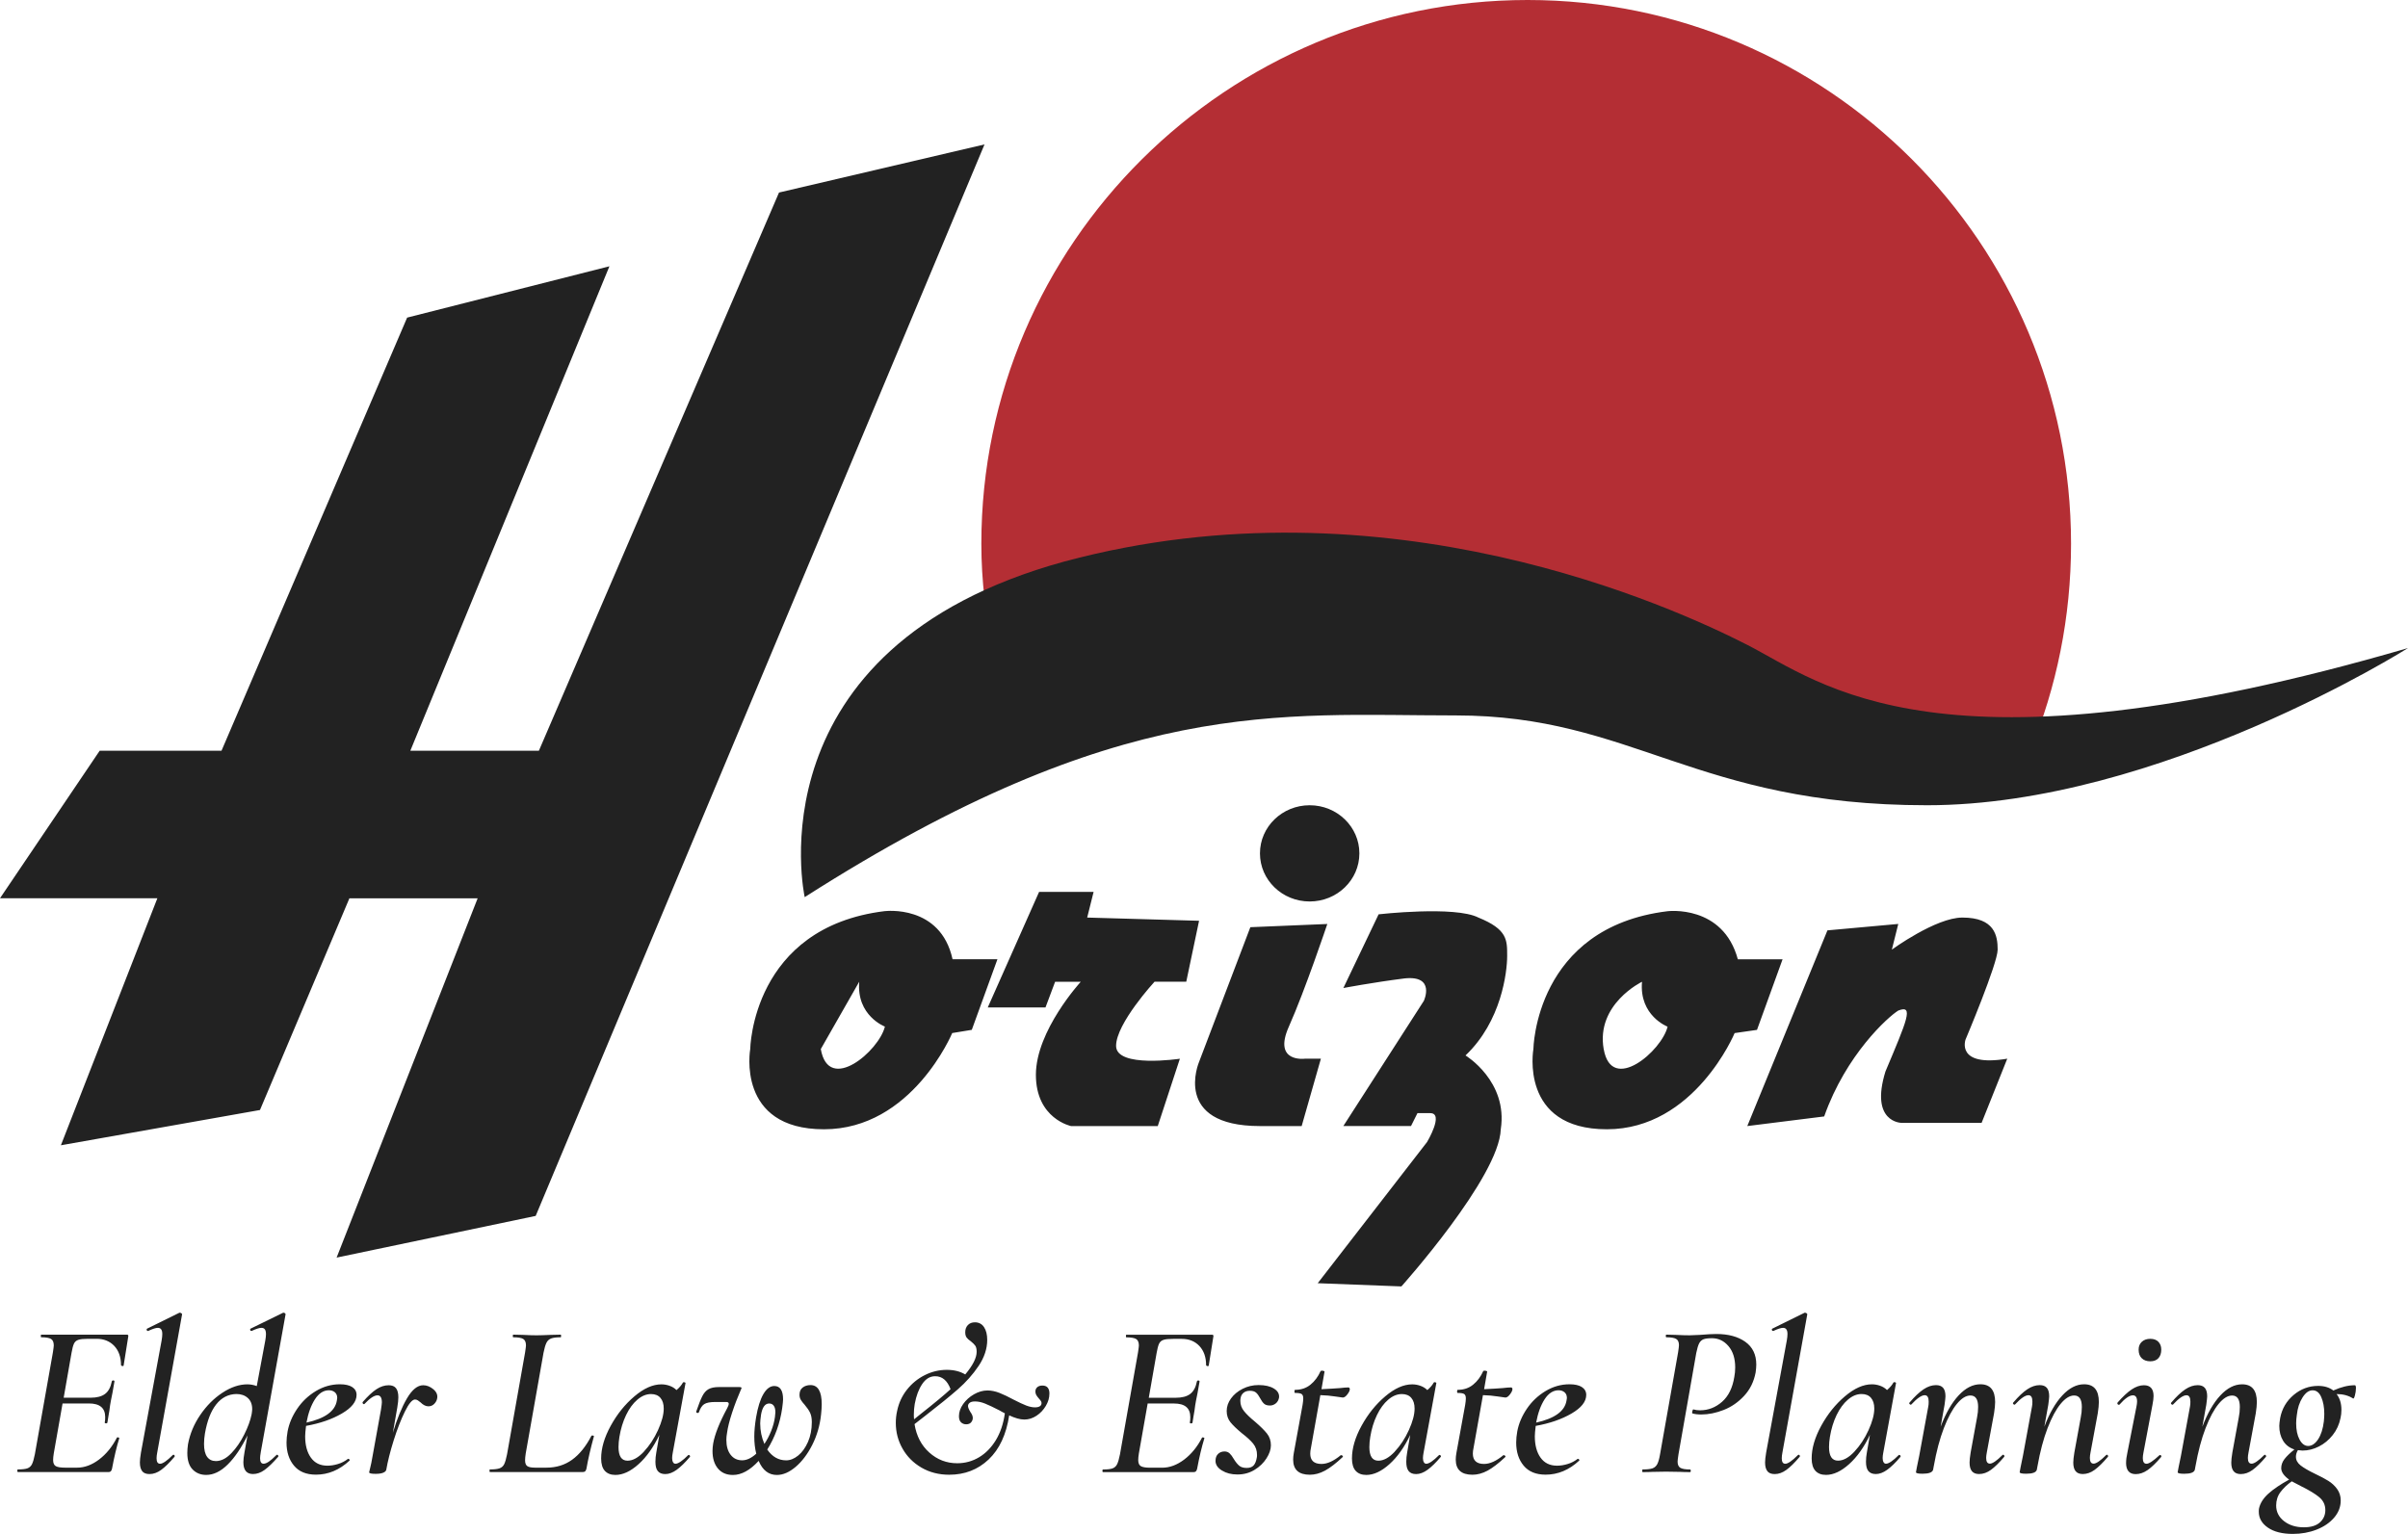
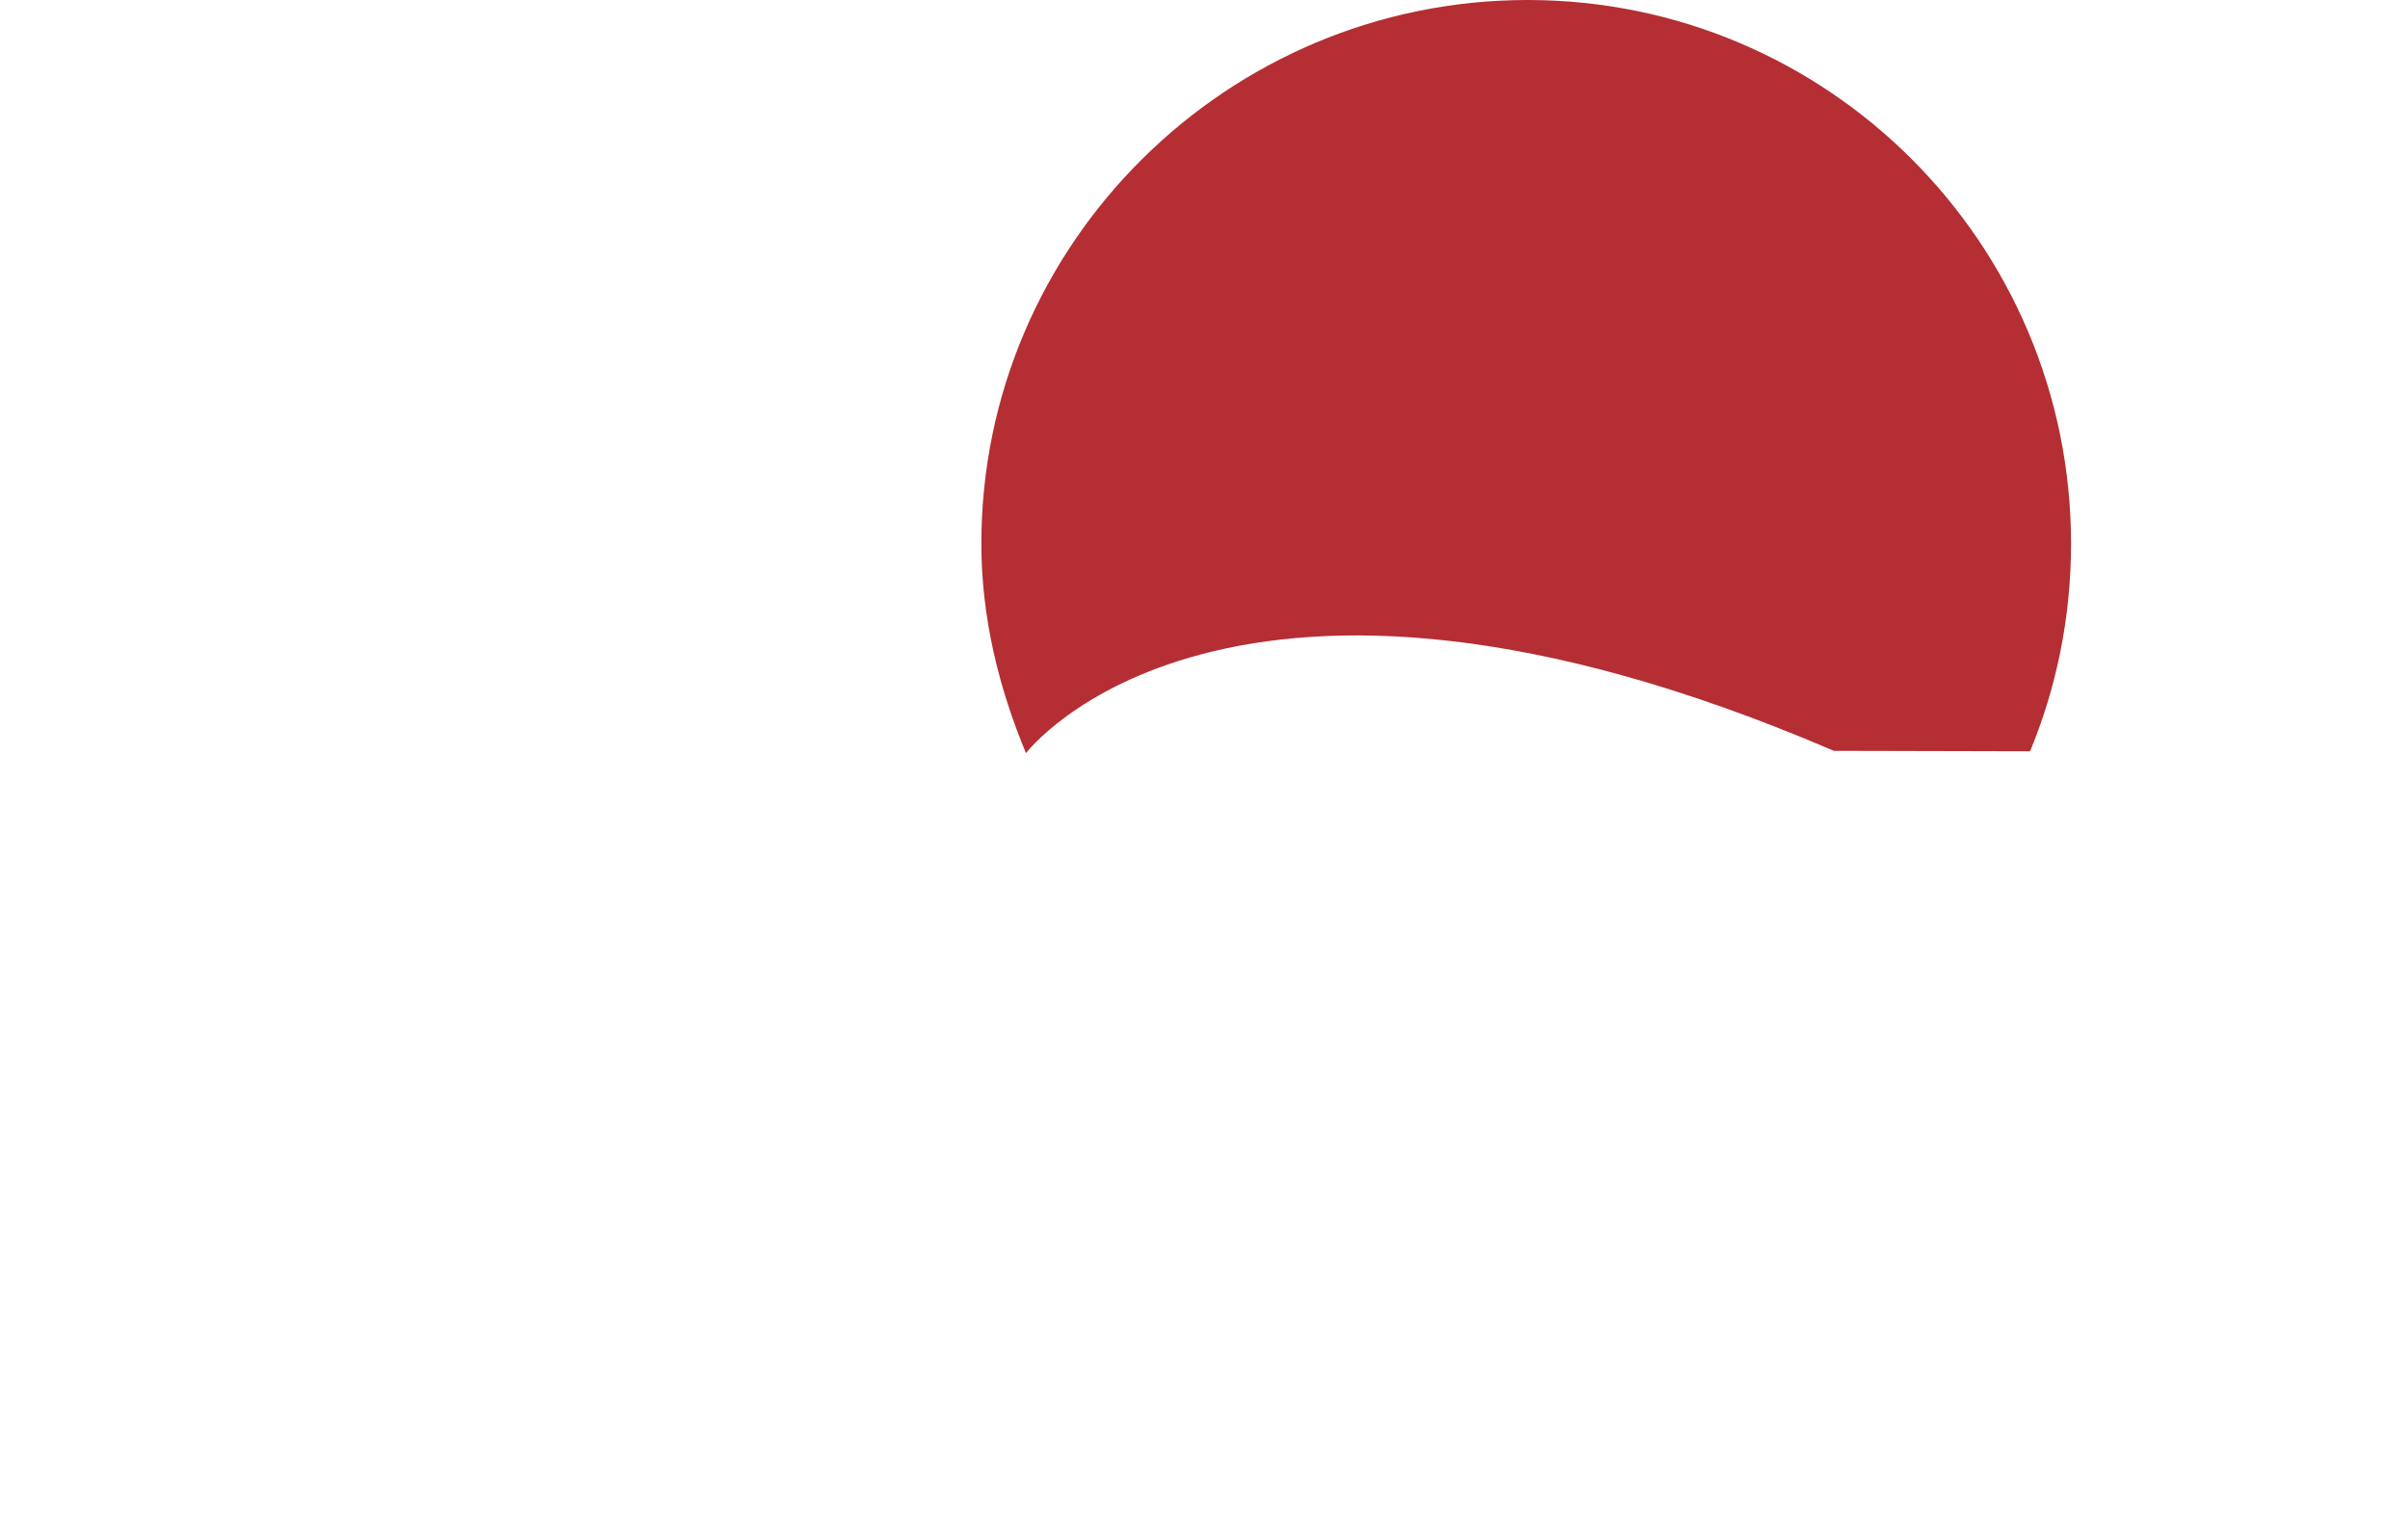
<svg xmlns="http://www.w3.org/2000/svg" id="Layer_2" data-name="Layer 2" viewBox="0 0 622.45 396.58">
  <defs>
    <style> .cls-1 { fill: #b42e34; fill-rule: evenodd; } .cls-1, .cls-2 { stroke-width: 0px; } .cls-2 { fill: #222; } </style>
  </defs>
  <g id="Layer_1-2" data-name="Layer 1">
    <g>
      <path class="cls-1" d="m524.76,194.25c6.83-16.53,10.59-34.65,10.59-53.66C535.35,62.95,472.46,0,394.88,0s-141.21,62.95-141.21,140.59c0,19.18,4.59,37.47,11.54,54.13,0,0,51.73-68.06,208.82-.59l50.73.12Z" />
-       <path class="cls-2" d="m33.15,345.59l-1.19,7.45c0,.11-.08.17-.23.17-.11,0-.22-.03-.31-.09-.09-.06-.14-.1-.14-.14,0-2.08-.58-3.74-1.73-4.97-1.16-1.23-2.68-1.85-4.57-1.85h-2.22c-1.14,0-1.97.08-2.5.26-.53.17-.91.5-1.14.99-.23.49-.44,1.27-.62,2.33l-2.04,11.65h6.93c1.63,0,2.88-.32,3.75-.97.87-.64,1.46-1.72,1.76-3.24.04-.19.17-.27.4-.26.23.02.32.12.28.31l-.51,2.9c-.11.53-.25,1.19-.4,1.99-.15.76-.28,1.63-.4,2.62-.08.38-.15.82-.23,1.34-.08.51-.17,1.09-.28,1.73-.04.15-.17.22-.4.2-.23-.02-.32-.1-.28-.26.08-.34.11-.8.11-1.36,0-2.35-1.4-3.52-4.2-3.52h-6.82l-2.27,12.9c-.11.68-.17,1.25-.17,1.71,0,.8.23,1.33.68,1.59.46.27,1.27.4,2.44.4h3.07c1.93,0,3.82-.7,5.68-2.1,1.85-1.4,3.39-3.28,4.6-5.63,0-.08.08-.11.23-.11.11,0,.22.03.31.09.09.06.12.1.09.14-.68,2.2-1.31,4.83-1.88,7.9-.08.3-.18.52-.31.65-.13.13-.33.2-.6.2H4.64c-.11,0-.17-.11-.17-.34s.06-.34.17-.34c1.1,0,1.91-.09,2.44-.28.53-.19.93-.55,1.19-1.08.26-.53.51-1.38.74-2.56l4.66-26.32c.15-.98.23-1.59.23-1.82,0-.83-.24-1.39-.71-1.68-.47-.28-1.32-.43-2.53-.43-.08,0-.11-.11-.11-.34s.04-.34.11-.34h22.15c.3,0,.42.17.34.51Zm3.61,34.79c-.4-.49-.6-1.25-.6-2.27,0-.57.09-1.42.28-2.56l5.34-28.99c.11-.64.17-1.19.17-1.65,0-1.06-.38-1.59-1.14-1.59-.53,0-1.36.27-2.5.8h-.11c-.15,0-.25-.09-.28-.28-.04-.19.02-.3.17-.34l8.29-4.09h.11c.15,0,.29.06.43.17.13.11.18.21.14.28l-6.42,35.7c-.11.57-.17,1.06-.17,1.48,0,.95.3,1.42.91,1.42.68,0,1.76-.74,3.24-2.22.08-.08.15-.11.23-.11.11,0,.21.07.28.2.08.13.06.26-.06.37-1.29,1.52-2.42,2.63-3.41,3.35-.99.72-1.99,1.08-3.01,1.08-.87,0-1.5-.25-1.9-.74Zm30.64-4.83c-.11.61-.17,1.1-.17,1.48,0,.95.3,1.42.91,1.42.38,0,.83-.18,1.36-.54.53-.36,1.17-.92,1.93-1.68.08-.08.13-.11.17-.11.11,0,.22.07.31.2.09.13.08.26-.03.37-1.33,1.52-2.48,2.63-3.46,3.35-.99.72-1.99,1.08-3.01,1.08-1.67,0-2.5-1.02-2.5-3.07,0-.61.09-1.44.28-2.5l.79-4.43c-1.59,3.22-3.29,5.73-5.11,7.53-1.82,1.8-3.67,2.7-5.57,2.7-1.4,0-2.57-.46-3.49-1.39s-1.39-2.36-1.39-4.29c0-.68.06-1.42.17-2.22.49-2.69,1.55-5.23,3.18-7.62,1.63-2.39,3.54-4.3,5.74-5.74,2.2-1.44,4.34-2.16,6.42-2.16.83,0,1.65.15,2.44.45l2.21-11.82c.11-.64.17-1.17.17-1.59,0-.57-.1-.99-.28-1.25-.19-.26-.49-.4-.91-.4-.53,0-1.36.27-2.5.8h-.11c-.15,0-.25-.09-.28-.28-.04-.19.02-.3.17-.34l8.35-4.09h.11c.15,0,.28.06.4.17s.15.21.11.28l-6.42,35.7Zm-7.61.2c1.29-1.34,2.4-2.96,3.35-4.86.95-1.9,1.57-3.6,1.88-5.12l.06-.34c.08-.53.11-.89.11-1.08,0-1.25-.38-2.22-1.14-2.9-.76-.68-1.74-1.02-2.95-1.02-2.08.04-3.82.93-5.2,2.67-1.38,1.74-2.36,4.26-2.93,7.56-.15.91-.23,1.8-.23,2.67,0,1.48.26,2.59.79,3.33.53.74,1.29,1.11,2.27,1.11,1.36,0,2.69-.67,3.98-2.02Zm31.24-17.11c.76.47,1.14,1.15,1.14,2.02,0,1.74-1.28,3.35-3.83,4.83-2.56,1.48-5.63,2.54-9.23,3.18-.15,1.21-.23,2.1-.23,2.67,0,2.31.49,4.16,1.48,5.54.98,1.38,2.4,2.08,4.26,2.08.87,0,1.78-.14,2.73-.43.95-.28,1.82-.73,2.61-1.34h.06c.11,0,.22.06.31.17.09.11.1.21.03.28-2.61,2.43-5.51,3.64-8.69,3.64-2.5,0-4.39-.78-5.68-2.33-1.29-1.55-1.93-3.54-1.93-5.97,0-.87.09-1.84.28-2.9.38-2.01,1.2-3.95,2.47-5.83,1.27-1.88,2.88-3.4,4.83-4.58,1.95-1.17,4.02-1.76,6.22-1.76,1.36,0,2.42.24,3.18.71Zm-3.86,2.81c0-.64-.21-1.14-.62-1.48-.42-.34-.93-.51-1.53-.51-1.4,0-2.6.78-3.61,2.33-1,1.55-1.73,3.56-2.19,6.03,4.77-1.06,7.38-2.94,7.84-5.63.08-.38.11-.63.11-.74Zm24.82-2.27c.83.68,1.17,1.46,1.02,2.33-.08.53-.32,1.01-.74,1.45-.42.44-.93.65-1.53.65-.68,0-1.36-.34-2.04-1.02-.23-.19-.45-.36-.68-.51-.23-.15-.47-.23-.74-.23-.72,0-1.59,1.03-2.61,3.1-1.02,2.07-1.99,4.55-2.9,7.45-.91,2.9-1.55,5.45-1.93,7.65-.08.3-.35.55-.82.74-.47.19-1.11.28-1.9.28-1.14,0-1.7-.13-1.7-.4l.28-1.19c.08-.3.17-.71.28-1.22.11-.51.23-1.13.34-1.85l2.16-11.94c.15-.99.23-1.61.23-1.88,0-1.21-.38-1.82-1.14-1.82-.83,0-1.95.74-3.35,2.22-.04.04-.09.06-.17.06-.11,0-.21-.07-.28-.2-.08-.13-.08-.26,0-.37,1.33-1.52,2.51-2.62,3.55-3.3,1.04-.68,2.09-1.02,3.15-1.02.87,0,1.5.26,1.9.77.4.51.6,1.3.6,2.36,0,.65-.09,1.54-.28,2.67l-1.14,6.48c1.1-3.64,2.31-6.59,3.64-8.87,1.33-2.27,2.73-3.41,4.2-3.41.91,0,1.78.34,2.61,1.02Zm14.54,21.09c0-.23.04-.34.11-.34,1.1,0,1.92-.09,2.47-.28.55-.19.96-.55,1.22-1.08s.51-1.38.74-2.56l4.66-26.32c.15-.98.23-1.59.23-1.82,0-.83-.24-1.39-.71-1.68-.47-.28-1.33-.43-2.58-.43-.08,0-.11-.11-.11-.34s.04-.34.11-.34l2.56.06c1.44.08,2.59.11,3.46.11s2.12-.04,3.63-.11l2.61-.06c.08,0,.11.11.11.34s-.04.34-.11.34c-1.1,0-1.92.1-2.47.31-.55.21-.96.59-1.22,1.14-.27.55-.51,1.39-.74,2.53l-4.6,26.04c-.11.72-.17,1.31-.17,1.76,0,.76.19,1.27.57,1.53.38.27,1.06.4,2.04.4h2.9c2.54,0,4.75-.68,6.65-2.05,1.89-1.36,3.56-3.43,5-6.2,0-.04.08-.06.23-.06.3,0,.43.08.4.23-.87,3.15-1.51,5.93-1.93,8.36-.08.3-.18.52-.31.65-.13.13-.33.2-.6.2h-24.03c-.08,0-.11-.11-.11-.34Zm51.52-4.09c.11,0,.21.07.28.2.08.13.08.24,0,.31-1.25,1.48-2.39,2.59-3.41,3.33-1.02.74-2.01,1.11-2.95,1.11-.87,0-1.51-.26-1.93-.77-.42-.51-.62-1.32-.62-2.42,0-.8.08-1.59.23-2.39l.79-4.55c-1.52,3.18-3.3,5.7-5.37,7.56-2.06,1.86-4.06,2.79-5.99,2.79-1.17,0-2.08-.35-2.73-1.05-.64-.7-.96-1.77-.96-3.21,0-2.61.82-5.43,2.47-8.44,1.65-3.01,3.69-5.55,6.13-7.62,2.44-2.07,4.76-3.1,6.96-3.1.72,0,1.43.12,2.13.37.7.25,1.3.62,1.79,1.11.76-.64,1.31-1.29,1.65-1.93.08-.08.15-.11.23-.11.11,0,.23.03.34.09s.15.1.11.14l-3.29,17.96c-.11.57-.17,1.04-.17,1.42,0,.45.08.82.23,1.08.15.27.36.4.62.4.72,0,1.82-.74,3.29-2.22.04-.04.09-.06.17-.06Zm-11.62-.85c1.46-1.55,2.68-3.41,3.66-5.57.98-2.16,1.48-4.02,1.48-5.57,0-1.17-.28-2.09-.85-2.76-.57-.66-1.38-.99-2.44-.99-1.21,0-2.39.48-3.52,1.45-1.14.97-2.11,2.29-2.92,3.98-.81,1.69-1.39,3.57-1.73,5.66-.15.91-.23,1.78-.23,2.62,0,2.35.78,3.52,2.33,3.52,1.36,0,2.77-.78,4.23-2.33Zm45.98-12.28c0,.76-.06,1.65-.17,2.67-.3,2.84-1.06,5.46-2.27,7.85s-2.64,4.28-4.29,5.69c-1.65,1.4-3.27,2.1-4.86,2.1-2.12,0-3.69-1.21-4.71-3.64-2.24,2.43-4.45,3.64-6.65,3.64-1.67,0-2.96-.56-3.89-1.68-.93-1.12-1.39-2.62-1.39-4.52,0-.61.06-1.25.17-1.93.42-2.39,1.63-5.44,3.63-9.15.26-.49.4-.87.4-1.14,0-.3-.23-.45-.68-.45h-2.78c-1.36,0-2.33.19-2.9.57-.57.38-1.02,1.08-1.36,2.1-.04.11-.15.17-.34.17-.11,0-.21-.04-.28-.11-.08-.08-.09-.17-.06-.28.61-1.78,1.13-3.1,1.56-3.95.43-.85.97-1.46,1.62-1.82.64-.36,1.53-.54,2.67-.54h5.23c.42,0,.62.08.62.23,0,.11-.06.27-.17.46-.83,1.9-1.59,3.88-2.27,5.94-.68,2.07-1.12,3.82-1.31,5.26-.11.61-.17,1.19-.17,1.76,0,1.63.37,2.92,1.11,3.87.74.95,1.73,1.42,2.98,1.42,1.17,0,2.39-.57,3.64-1.71-.34-1.33-.51-2.8-.51-4.43,0-1.4.15-3.05.46-4.95.45-2.65,1.09-4.67,1.9-6.05.81-1.38,1.75-2.07,2.81-2.07,1.51,0,2.27,1.16,2.27,3.47,0,.38-.08,1.14-.23,2.27-.57,3.94-1.86,7.5-3.86,10.69,1.29,1.86,2.92,2.79,4.88,2.79,1.06,0,2.1-.42,3.12-1.25,1.02-.83,1.86-2.01,2.53-3.52.66-1.52.99-3.22.99-5.12,0-.98-.15-1.79-.45-2.42-.3-.63-.78-1.32-1.42-2.08-.42-.45-.74-.87-.97-1.25-.23-.38-.34-.81-.34-1.31,0-.83.27-1.46.82-1.88.55-.42,1.22-.63,2.02-.63,1.93,0,2.9,1.65,2.9,4.95Zm-15.9,5.06c0,1.82.36,3.56,1.08,5.23.68-1.02,1.27-2.15,1.76-3.38.49-1.23.81-2.43.97-3.61.08-.61.11-1,.11-1.19,0-.76-.14-1.33-.43-1.71-.28-.38-.67-.57-1.17-.57-1.06,0-1.76.95-2.1,2.84-.15,1.06-.23,1.86-.23,2.39Zm74.75-7.73c0,1.02-.3,2.06-.91,3.1-.61,1.04-1.41,1.9-2.41,2.56-1,.66-2.05.99-3.15.99s-2.37-.36-3.92-1.08c-.76,4.97-2.53,8.76-5.31,11.4-2.78,2.63-6.18,3.95-10.2,3.95-2.69,0-5.08-.62-7.19-1.85-2.1-1.23-3.73-2.87-4.88-4.92-1.16-2.05-1.73-4.26-1.73-6.65,0-1.02.11-2.05.34-3.07.42-2.05,1.26-3.88,2.53-5.49,1.27-1.61,2.81-2.87,4.63-3.78,1.82-.91,3.71-1.36,5.68-1.36,1.85,0,3.45.4,4.77,1.19,1.97-2.35,2.95-4.3,2.95-5.86,0-.72-.12-1.25-.37-1.59s-.63-.72-1.16-1.14c-.45-.3-.8-.62-1.05-.94-.25-.32-.37-.79-.37-1.39,0-.76.23-1.37.68-1.85.45-.47,1.06-.71,1.82-.71,1.02,0,1.81.42,2.36,1.25.55.83.82,1.93.82,3.3,0,2.27-.74,4.51-2.21,6.71-1.48,2.2-3.27,4.22-5.37,6.05-2.1,1.84-4.91,4.12-8.43,6.85l-2.78,2.16c.49,3.07,1.77,5.52,3.83,7.36,2.06,1.84,4.46,2.76,7.19,2.76,2.04,0,3.93-.51,5.65-1.54,1.72-1.02,3.17-2.5,4.35-4.43,1.17-1.93,1.95-4.24,2.33-6.94-.61-.3-1.06-.55-1.36-.74-1.55-.8-2.79-1.38-3.72-1.76-.93-.38-1.81-.57-2.64-.57-.61,0-1.06.11-1.36.34-.3.23-.45.51-.45.85s.21.85.62,1.54c.42.57.62,1.08.62,1.53,0,.42-.14.8-.43,1.14-.28.34-.71.51-1.28.51-.53,0-.97-.17-1.33-.51-.36-.34-.54-.87-.54-1.59,0-1.06.36-2.1,1.08-3.13.72-1.02,1.66-1.87,2.81-2.53,1.16-.66,2.32-.99,3.49-.99.98,0,2.01.21,3.07.62,1.06.42,2.29,1,3.69,1.76,1.33.68,2.4,1.19,3.24,1.51.83.32,1.59.48,2.27.48.53,0,.95-.09,1.25-.28.3-.19.45-.46.45-.8,0-.27-.1-.52-.31-.77-.21-.25-.33-.39-.37-.43-.3-.34-.53-.64-.68-.91-.15-.26-.23-.57-.23-.91,0-.46.16-.82.48-1.11.32-.28.77-.43,1.33-.43,1.21,0,1.82.7,1.82,2.1Zm-35.04,5.34c0,.57.02.99.06,1.25,1.1-.87,1.68-1.34,1.76-1.42,3.56-2.8,6.11-4.93,7.67-6.37-.83-2.24-2.16-3.35-3.98-3.35-1.33,0-2.44.67-3.35,2.02-.91,1.35-1.55,3.06-1.93,5.15-.15.87-.23,1.78-.23,2.73Zm77.42-20.12l-1.19,7.45c0,.11-.08.17-.23.17-.11,0-.22-.03-.31-.09-.09-.06-.14-.1-.14-.14,0-2.08-.58-3.74-1.73-4.97-1.16-1.23-2.68-1.85-4.57-1.85h-2.22c-1.14,0-1.97.08-2.5.26-.53.17-.91.5-1.14.99-.23.49-.44,1.27-.62,2.33l-2.04,11.65h6.93c1.63,0,2.88-.32,3.75-.97.87-.64,1.46-1.72,1.76-3.24.04-.19.17-.27.4-.26.23.02.32.12.28.31l-.51,2.9c-.11.53-.25,1.19-.4,1.99-.15.76-.28,1.63-.4,2.62-.08.38-.15.82-.23,1.34-.08.51-.17,1.09-.28,1.73-.04.15-.17.22-.4.2-.23-.02-.32-.1-.28-.26.08-.34.11-.8.11-1.36,0-2.35-1.4-3.52-4.2-3.52h-6.82l-2.27,12.9c-.11.68-.17,1.25-.17,1.71,0,.8.23,1.33.68,1.59.46.27,1.27.4,2.44.4h3.07c1.93,0,3.82-.7,5.68-2.1,1.85-1.4,3.39-3.28,4.6-5.63,0-.08.08-.11.23-.11.11,0,.22.03.31.09.09.06.12.1.09.14-.68,2.2-1.31,4.83-1.88,7.9-.08.3-.18.52-.31.65-.13.13-.33.2-.6.2h-23.4c-.11,0-.17-.11-.17-.34s.06-.34.17-.34c1.1,0,1.91-.09,2.44-.28.53-.19.93-.55,1.19-1.08.26-.53.51-1.38.74-2.56l4.66-26.32c.15-.98.23-1.59.23-1.82,0-.83-.24-1.39-.71-1.68-.47-.28-1.32-.43-2.53-.43-.08,0-.11-.11-.11-.34s.04-.34.11-.34h22.15c.3,0,.42.17.34.51Zm2.24,34.62c-1.12-.68-1.68-1.52-1.68-2.5,0-.8.23-1.4.68-1.82.45-.42,1-.62,1.65-.62.53,0,.97.17,1.33.51.36.34.71.82,1.05,1.42.49.8.97,1.38,1.42,1.76.46.38,1.1.57,1.93.57s1.39-.22,1.79-.65c.4-.44.67-1.11.82-2.02.04-.15.06-.38.06-.68,0-1.14-.33-2.11-.99-2.93-.66-.81-1.64-1.71-2.93-2.7-1.33-1.1-2.31-2.05-2.95-2.84-.64-.8-.97-1.76-.97-2.9s.37-2.22,1.11-3.24,1.74-1.86,3.01-2.5c1.27-.64,2.64-.97,4.12-.97,1.67,0,2.99.3,3.98.91.98.61,1.42,1.38,1.31,2.33-.11.65-.4,1.15-.85,1.51-.45.36-.95.54-1.48.54-.68,0-1.19-.15-1.53-.46-.34-.3-.68-.78-1.02-1.42-.34-.64-.69-1.13-1.05-1.45-.36-.32-.9-.48-1.62-.48-.68,0-1.23.18-1.65.54-.42.36-.66.82-.74,1.39-.04.15-.06.38-.06.68,0,.99.32,1.88.97,2.67.64.8,1.59,1.71,2.84,2.73,1.36,1.17,2.39,2.19,3.07,3.04.68.85,1.02,1.87,1.02,3.04,0,1.06-.38,2.19-1.14,3.38-.76,1.19-1.79,2.19-3.1,2.98-1.31.8-2.77,1.19-4.4,1.19s-2.89-.34-4-1.02Zm33.03-20.98c0,.3-.21.73-.62,1.28-.42.55-.81.82-1.19.82-.15,0-.82-.09-1.99-.28-1.17-.19-2.44-.3-3.81-.34l-2.44,13.7c-.11.49-.17.97-.17,1.42,0,1.78.97,2.67,2.9,2.67,1.51,0,3.18-.76,5-2.27h.06c.15,0,.28.06.4.17.11.11.11.23,0,.34-1.74,1.63-3.27,2.8-4.57,3.5-1.31.7-2.6,1.05-3.89,1.05-2.88,0-4.32-1.31-4.32-3.92,0-.53.06-1.1.17-1.71l2.27-12.45c.11-.68.17-1.23.17-1.65,0-.57-.14-.95-.43-1.14-.28-.19-.84-.28-1.68-.28-.11,0-.17-.11-.17-.34,0-.3.06-.46.17-.46,1.55,0,2.88-.44,3.98-1.34,1.1-.89,1.97-2.06,2.61-3.5.04-.08.17-.11.4-.11.15,0,.3.03.45.09.15.06.21.1.17.14l-.79,4.55c.98-.04,1.87-.09,2.67-.14.8-.06,1.5-.1,2.1-.14.95-.11,1.67-.17,2.16-.17.26,0,.4.17.4.51Zm23.23,16.94c.11,0,.21.07.28.2.08.13.08.24,0,.31-1.25,1.48-2.39,2.59-3.41,3.33-1.02.74-2.01,1.11-2.95,1.11-.87,0-1.52-.26-1.93-.77-.42-.51-.62-1.32-.62-2.42,0-.8.08-1.59.23-2.39l.79-4.55c-1.51,3.18-3.3,5.7-5.37,7.56-2.06,1.86-4.06,2.79-5.99,2.79-1.17,0-2.08-.35-2.73-1.05-.64-.7-.97-1.77-.97-3.21,0-2.61.82-5.43,2.47-8.44,1.65-3.01,3.69-5.55,6.13-7.62,2.44-2.07,4.76-3.1,6.96-3.1.72,0,1.43.12,2.13.37.7.25,1.3.62,1.79,1.11.76-.64,1.31-1.29,1.65-1.93.08-.08.15-.11.23-.11.11,0,.23.03.34.09.11.06.15.1.11.14l-3.29,17.96c-.11.57-.17,1.04-.17,1.42,0,.45.08.82.23,1.08.15.27.36.4.62.4.72,0,1.82-.74,3.29-2.22.04-.04.09-.06.17-.06Zm-11.62-.85c1.46-1.55,2.68-3.41,3.66-5.57s1.48-4.02,1.48-5.57c0-1.17-.28-2.09-.85-2.76-.57-.66-1.38-.99-2.44-.99-1.21,0-2.39.48-3.52,1.45-1.14.97-2.11,2.29-2.92,3.98-.82,1.69-1.39,3.57-1.73,5.66-.15.91-.23,1.78-.23,2.62,0,2.35.78,3.52,2.33,3.52,1.36,0,2.77-.78,4.23-2.33Zm30.42-16.09c0,.3-.21.73-.62,1.28-.42.55-.81.82-1.19.82-.15,0-.81-.09-1.99-.28-1.17-.19-2.44-.3-3.81-.34l-2.44,13.7c-.11.49-.17.97-.17,1.42,0,1.78.97,2.67,2.9,2.67,1.51,0,3.18-.76,5-2.27h.06c.15,0,.28.06.4.17s.11.23,0,.34c-1.74,1.63-3.27,2.8-4.57,3.5-1.31.7-2.6,1.05-3.89,1.05-2.88,0-4.32-1.31-4.32-3.92,0-.53.06-1.1.17-1.71l2.27-12.45c.11-.68.17-1.23.17-1.65,0-.57-.14-.95-.43-1.14-.28-.19-.84-.28-1.67-.28-.11,0-.17-.11-.17-.34,0-.3.06-.46.17-.46,1.55,0,2.88-.44,3.98-1.34,1.1-.89,1.97-2.06,2.61-3.5.04-.08.17-.11.4-.11.15,0,.3.03.45.09.15.06.21.1.17.14l-.79,4.55c.98-.04,1.88-.09,2.67-.14s1.5-.1,2.1-.14c.95-.11,1.67-.17,2.16-.17.26,0,.4.17.4.51Zm17.95-.6c.76.47,1.14,1.15,1.14,2.02,0,1.74-1.28,3.35-3.83,4.83-2.56,1.48-5.63,2.54-9.23,3.18-.15,1.21-.23,2.1-.23,2.67,0,2.31.49,4.16,1.48,5.54.98,1.38,2.4,2.08,4.26,2.08.87,0,1.78-.14,2.73-.43.95-.28,1.82-.73,2.61-1.34h.06c.11,0,.22.06.31.17.09.11.1.21.03.28-2.61,2.43-5.51,3.64-8.69,3.64-2.5,0-4.39-.78-5.68-2.33-1.29-1.55-1.93-3.54-1.93-5.97,0-.87.09-1.84.28-2.9.38-2.01,1.2-3.95,2.47-5.83,1.27-1.88,2.88-3.4,4.83-4.58,1.95-1.17,4.02-1.76,6.22-1.76,1.36,0,2.42.24,3.18.71Zm-3.86,2.81c0-.64-.21-1.14-.62-1.48-.42-.34-.93-.51-1.53-.51-1.4,0-2.6.78-3.61,2.33-1,1.55-1.73,3.56-2.19,6.03,4.77-1.06,7.38-2.94,7.84-5.63.08-.38.12-.63.12-.74Zm19.48,18.82c0-.23.04-.34.11-.34,1.14,0,1.98-.09,2.53-.28.55-.19.96-.56,1.25-1.11.28-.55.52-1.39.71-2.53l4.66-26.32c.15-.98.23-1.61.23-1.88,0-.8-.24-1.34-.71-1.62s-1.32-.43-2.53-.43c-.11,0-.17-.11-.17-.34s.06-.34.17-.34l2.39.06c1.51.08,2.73.11,3.63.11.42,0,1.31-.04,2.67-.11,1.82-.15,3.22-.23,4.2-.23,3.1,0,5.6.67,7.5,2.02,1.89,1.35,2.84,3.31,2.84,5.88,0,.61-.06,1.29-.17,2.05-.45,2.39-1.45,4.41-2.98,6.05-1.53,1.65-3.29,2.86-5.28,3.64-1.99.78-3.91,1.17-5.76,1.17-.95,0-1.72-.09-2.33-.28-.04,0-.06-.06-.06-.17,0-.19.04-.39.11-.6.08-.21.15-.29.23-.26.49.15,1.06.23,1.7.23,2.12,0,4.01-.73,5.68-2.19,1.67-1.46,2.73-3.61,3.18-6.45.15-.76.23-1.57.23-2.44,0-2.31-.58-4.15-1.73-5.51-1.16-1.36-2.58-2.05-4.29-2.05-.99,0-1.71.1-2.19.28-.47.19-.84.54-1.11,1.05-.26.51-.51,1.34-.74,2.47l-4.6,26.21c-.15.99-.23,1.61-.23,1.88,0,.8.24,1.34.71,1.62.47.28,1.32.43,2.53.43.11,0,.17.11.17.34s-.06.34-.17.34c-1.06,0-1.89-.02-2.5-.06l-3.75-.06-3.52.06c-.61.04-1.44.06-2.5.06-.08,0-.11-.11-.11-.34Zm32.35.11c-.4-.49-.6-1.25-.6-2.27,0-.57.09-1.42.28-2.56l5.34-28.99c.11-.64.17-1.19.17-1.65,0-1.06-.38-1.59-1.14-1.59-.53,0-1.36.27-2.5.8h-.11c-.15,0-.25-.09-.28-.28-.04-.19.02-.3.17-.34l8.29-4.09h.11c.15,0,.29.06.43.17.13.11.18.21.14.28l-6.42,35.7c-.11.57-.17,1.06-.17,1.48,0,.95.3,1.42.91,1.42.68,0,1.76-.74,3.24-2.22.08-.08.15-.11.23-.11.11,0,.21.07.28.2.08.13.06.26-.06.37-1.29,1.52-2.42,2.63-3.41,3.35-.99.72-1.99,1.08-3.01,1.08-.87,0-1.5-.25-1.9-.74Zm34.11-4.21c.11,0,.21.07.28.2.08.13.08.24,0,.31-1.25,1.48-2.39,2.59-3.41,3.33-1.02.74-2.01,1.11-2.95,1.11-.87,0-1.51-.26-1.93-.77-.42-.51-.62-1.32-.62-2.42,0-.8.08-1.59.23-2.39l.79-4.55c-1.51,3.18-3.3,5.7-5.37,7.56-2.06,1.86-4.06,2.79-5.99,2.79-1.17,0-2.08-.35-2.73-1.05-.64-.7-.97-1.77-.97-3.21,0-2.61.82-5.43,2.47-8.44,1.65-3.01,3.69-5.55,6.13-7.62,2.44-2.07,4.76-3.1,6.96-3.1.72,0,1.43.12,2.13.37.7.25,1.3.62,1.79,1.11.76-.64,1.31-1.29,1.65-1.93.08-.08.15-.11.23-.11.11,0,.23.03.34.09s.15.1.11.14l-3.29,17.96c-.11.57-.17,1.04-.17,1.42,0,.45.08.82.23,1.08.15.27.36.4.62.4.72,0,1.82-.74,3.29-2.22.04-.04.09-.06.17-.06Zm-11.62-.85c1.46-1.55,2.68-3.41,3.66-5.57.98-2.16,1.48-4.02,1.48-5.57,0-1.17-.28-2.09-.85-2.76-.57-.66-1.38-.99-2.44-.99-1.21,0-2.39.48-3.52,1.45-1.14.97-2.11,2.29-2.93,3.98-.81,1.69-1.39,3.57-1.73,5.66-.15.91-.23,1.78-.23,2.62,0,2.35.78,3.52,2.33,3.52,1.36,0,2.77-.78,4.23-2.33Zm38.42.8c.11,0,.22.07.31.2.09.13.08.26-.03.37-1.29,1.52-2.42,2.63-3.41,3.35-.99.72-2.01,1.08-3.07,1.08-.83,0-1.45-.25-1.85-.74s-.6-1.23-.6-2.22c0-.61.09-1.48.28-2.62l1.65-9.04c.19-.91.28-1.82.28-2.73,0-1.97-.66-2.96-1.99-2.96-1.14,0-2.3.72-3.49,2.16-1.19,1.44-2.32,3.53-3.38,6.28-1.06,2.75-1.93,6.04-2.61,9.86l-.17.91c-.19.68-1.1,1.02-2.73,1.02-1.14,0-1.7-.13-1.7-.4l.23-1.25c.38-1.78.59-2.79.62-3.01l2.33-12.68c.08-.34.11-.78.11-1.31,0-1.1-.34-1.65-1.02-1.65-.83,0-1.99.8-3.46,2.39-.04.04-.09.06-.17.06-.11,0-.22-.07-.31-.2-.1-.13-.09-.26.03-.37,1.32-1.55,2.53-2.69,3.61-3.41,1.08-.72,2.15-1.08,3.21-1.08.83,0,1.45.24,1.85.71.4.47.6,1.2.6,2.19,0,.3-.08,1.02-.23,2.16l-1.02,5.69c1.32-3.49,2.88-6.19,4.66-8.1,1.78-1.91,3.65-2.87,5.62-2.87,2.54,0,3.81,1.53,3.81,4.6,0,.72-.09,1.69-.28,2.9l-1.87,10.12c-.11.57-.17,1.04-.17,1.42,0,.99.32,1.48.97,1.48.68,0,1.76-.74,3.24-2.22.08-.08.13-.11.17-.11Zm26.81,0c.11,0,.22.07.31.2.09.13.08.26-.03.37-1.29,1.52-2.42,2.63-3.41,3.35-.99.72-2.01,1.08-3.07,1.08-.83,0-1.45-.25-1.85-.74s-.6-1.23-.6-2.22c0-.61.09-1.48.28-2.62l1.65-9.04c.19-.91.28-1.82.28-2.73,0-1.97-.66-2.96-1.99-2.96-1.14,0-2.3.72-3.49,2.16-1.19,1.44-2.32,3.53-3.38,6.28-1.06,2.75-1.93,6.04-2.61,9.86l-.17.91c-.19.68-1.1,1.02-2.73,1.02-1.14,0-1.7-.13-1.7-.4l.23-1.25c.38-1.78.59-2.79.62-3.01l2.33-12.68c.08-.34.11-.78.11-1.31,0-1.1-.34-1.65-1.02-1.65-.83,0-1.99.8-3.46,2.39-.04.04-.09.06-.17.06-.11,0-.22-.07-.31-.2-.1-.13-.09-.26.03-.37,1.32-1.55,2.53-2.69,3.61-3.41,1.08-.72,2.15-1.08,3.21-1.08.83,0,1.45.24,1.85.71.4.47.6,1.2.6,2.19,0,.3-.08,1.02-.23,2.16l-1.02,5.69c1.32-3.49,2.88-6.19,4.66-8.1,1.78-1.91,3.65-2.87,5.62-2.87,2.54,0,3.81,1.53,3.81,4.6,0,.72-.09,1.69-.28,2.9l-1.87,10.12c-.11.57-.17,1.04-.17,1.42,0,.99.32,1.48.97,1.48.68,0,1.76-.74,3.24-2.22.08-.08.13-.11.17-.11Zm5,2.05c0-.72.11-1.59.34-2.62l2.33-11.83c.11-.53.17-.98.17-1.36,0-1.06-.36-1.59-1.08-1.59-.91,0-2.06.8-3.46,2.39-.04.04-.09.06-.17.06-.15,0-.27-.07-.34-.2-.08-.13-.08-.26,0-.37,1.36-1.55,2.58-2.69,3.66-3.41,1.08-.72,2.13-1.08,3.15-1.08,1.67,0,2.5.93,2.5,2.79,0,.57-.1,1.33-.28,2.27l-2.33,12.34c-.11.57-.17,1.04-.17,1.42,0,.99.32,1.48.96,1.48s1.74-.72,3.29-2.16c.08-.08.15-.11.23-.11.11,0,.21.07.28.2.08.13.06.26-.06.37-1.29,1.52-2.44,2.62-3.46,3.33s-2.04,1.05-3.07,1.05c-1.67,0-2.5-.99-2.5-2.96Zm4.03-27c-.53-.53-.79-1.27-.79-2.22,0-.83.27-1.51.82-2.02.55-.51,1.28-.77,2.19-.77s1.61.26,2.1.77c.49.51.74,1.19.74,2.02,0,.95-.25,1.69-.74,2.22-.49.53-1.19.8-2.1.8s-1.69-.27-2.21-.8Zm31.81,24.96c.11,0,.22.07.31.2.09.13.08.26-.03.37-1.29,1.52-2.42,2.63-3.41,3.35-.99.72-2.01,1.08-3.07,1.08-.83,0-1.45-.25-1.85-.74s-.6-1.23-.6-2.22c0-.61.09-1.48.28-2.62l1.65-9.04c.19-.91.28-1.82.28-2.73,0-1.97-.66-2.96-1.99-2.96-1.14,0-2.3.72-3.49,2.16-1.19,1.44-2.32,3.53-3.38,6.28-1.06,2.75-1.93,6.04-2.61,9.86l-.17.91c-.19.68-1.1,1.02-2.73,1.02-1.14,0-1.7-.13-1.7-.4l.23-1.25c.38-1.78.59-2.79.62-3.01l2.33-12.68c.08-.34.11-.78.11-1.31,0-1.1-.34-1.65-1.02-1.65-.83,0-1.99.8-3.46,2.39-.04.04-.09.06-.17.06-.11,0-.22-.07-.31-.2-.1-.13-.09-.26.03-.37,1.32-1.55,2.53-2.69,3.61-3.41,1.08-.72,2.15-1.08,3.21-1.08.83,0,1.45.24,1.85.71.4.47.6,1.2.6,2.19,0,.3-.08,1.02-.23,2.16l-1.02,5.69c1.32-3.49,2.88-6.19,4.66-8.1,1.78-1.91,3.65-2.87,5.62-2.87,2.54,0,3.81,1.53,3.81,4.6,0,.72-.09,1.69-.28,2.9l-1.87,10.12c-.11.57-.17,1.04-.17,1.42,0,.99.32,1.48.97,1.48.68,0,1.76-.74,3.24-2.22.08-.08.13-.11.17-.11Zm23.57-17.17c0,.57-.09,1.18-.26,1.82-.17.65-.33.91-.48.8-1.17-.76-2.59-1.14-4.26-1.14.83,1.06,1.25,2.43,1.25,4.09,0,.76-.08,1.46-.23,2.1-.34,1.67-1.01,3.14-2.02,4.41-1,1.27-2.2,2.26-3.58,2.96-1.38.7-2.79,1.05-4.23,1.05-.27,0-.66-.04-1.19-.11-.34.57-.51,1.14-.51,1.71,0,.87.41,1.62,1.22,2.25.81.63,2.03,1.34,3.66,2.13,1.44.68,2.6,1.3,3.49,1.85.89.55,1.65,1.25,2.27,2.1.62.85.94,1.85.94,2.98,0,1.63-.57,3.11-1.7,4.43-1.14,1.33-2.65,2.36-4.54,3.1-1.89.74-3.94,1.11-6.13,1.11-2.73,0-4.88-.54-6.45-1.62-1.57-1.08-2.36-2.45-2.36-4.12,0-.38.02-.66.06-.85.3-1.36,1.11-2.63,2.41-3.81,1.31-1.18,3.09-2.39,5.37-3.64-1.36-.99-2.04-1.97-2.04-2.96,0-.83.28-1.62.85-2.36.57-.74,1.42-1.56,2.56-2.47-1.29-.42-2.26-1.17-2.92-2.25-.66-1.08-.99-2.36-.99-3.84,0-.46.08-1.14.23-2.05.46-2.39,1.61-4.37,3.46-5.94,1.86-1.57,3.98-2.36,6.36-2.36,1.59,0,2.9.4,3.92,1.19,2.01-.91,3.86-1.36,5.57-1.36.19,0,.28.27.28.8Zm-9.49,28.14c-1.06-.87-2.59-1.8-4.6-2.79-1.33-.68-2.16-1.12-2.5-1.31-1.21.87-2.19,1.8-2.92,2.79-.74.99-1.11,2.14-1.11,3.47,0,1.63.68,2.98,2.04,4.04,1.36,1.06,3.07,1.59,5.11,1.59,1.85,0,3.25-.43,4.17-1.28.93-.85,1.39-1.9,1.39-3.16,0-1.36-.53-2.48-1.59-3.35Zm1.31-21.55c0-1.67-.26-3.1-.77-4.29-.51-1.19-1.26-1.79-2.24-1.79s-1.82.62-2.61,1.85c-.79,1.23-1.29,2.76-1.48,4.58-.11.72-.17,1.42-.17,2.1,0,1.71.29,3.11.88,4.21.59,1.1,1.33,1.65,2.24,1.65s1.8-.58,2.56-1.73c.76-1.16,1.25-2.7,1.48-4.63.08-.83.11-1.48.11-1.93Zm-149.15-74.4l20.72-50.6,18.31-1.66-1.66,6.64s11.36-8.29,18.23-8.29c8.36,0,9.12,4.69,9.12,8.29s-8.29,23.22-8.29,23.22c0,0-2.69,7.22,10.77,4.98l-6.63,16.59h-20.72s-8.21-.06-4.14-13.27c5.56-13.21,7.44-17.39,3.31-15.76-2.64,1.63-13.5,11.38-19.14,27.37l-19.89,2.49Zm-104.42-35.67l9.12-19.08s19.71-2.24,25.77.83c7.56,3.07,7.46,5.81,7.46,9.95s-1.48,16.91-10.77,25.71c0,0,11.02,6.64,9.12,19.08-.42,12.43-25.69,40.64-25.69,40.64l-21.63-.83,28.26-36.5s4.48-7.48.83-7.47c-2.16.01-3.31,0-3.31,0l-1.66,3.32h-17.49l20.8-32.35s3.12-6.66-4.97-5.81c-8.23,1.04-15.83,2.49-15.83,2.49Zm-24.03-15.76l-13.26,34.84s-7.1,16.59,15.75,16.59h10.77l4.97-17.42h-4.14s-8.33,1.11-4.14-8.29c4.19-9.4,9.94-26.54,9.94-26.54l-19.89.83Zm15.33-31.52c7.09,0,12.85,5.57,12.85,12.44s-5.75,12.44-12.85,12.44-12.85-5.57-12.85-12.44,5.75-12.44,12.85-12.44Zm-83.2,52.26l13.26-29.86h14.09l-1.66,6.64,28.92.83-3.31,15.76h-8.2s-9.94,10.79-9.94,16.59,16.49,3.32,16.49,3.32l-5.72,17.42h-22.38s-9.12-1.86-9.12-13.27,11.6-24.05,11.6-24.05h-6.63l-2.49,6.64h-14.92Zm193.88-12.42c-3.85-14.24-18.17-12.44-18.17-12.44-34.27,4.18-34.68,35.65-34.68,35.65,0,0-3.7,20.73,18.99,20.73s33.03-24.87,33.03-24.87l5.78-.83,6.61-18.24h-11.56Zm-34.68,23.21c-2.04-11.66,9.91-17.41,9.91-17.41-.77,8.8,6.61,11.61,6.61,11.61-1.49,6.25-14.47,17.46-16.51,5.8Zm-185.8-35.68c-34.39,4.18-34.81,35.67-34.81,35.67,0,0-3.72,20.74,19.06,20.74s33.15-24.88,33.15-24.88l5.06-.83,6.63-18.25h-11.6c-3.12-14.25-17.49-12.44-17.49-12.44Zm-16.57,35.67l9.94-17.42c-.77,8.8,6.63,11.61,6.63,11.61-1.5,6.26-14.53,17.47-16.57,5.81ZM0,232.25l25.77-38.15h31.49l47.98-111.98,52.29-13.27-51.46,125.25h33.23l62.07-144.32,53.12-12.44-116.02,277.04-51.46,10.78,36.46-92.9h-33.15l-23.12,54.74-51.46,9.12,24.94-63.87H0Zm208.01-.29s-14.36-64.47,67.21-86.8c83.06-22.33,157.31,11.81,176.43,21.57,19.12,9.76,49.33,36.25,170.8.83,0,0-64.32,40.64-124.31,40.64s-76.01-23.22-121.82-23.22-86.48-5.29-168.31,46.98Z" />
    </g>
  </g>
</svg>